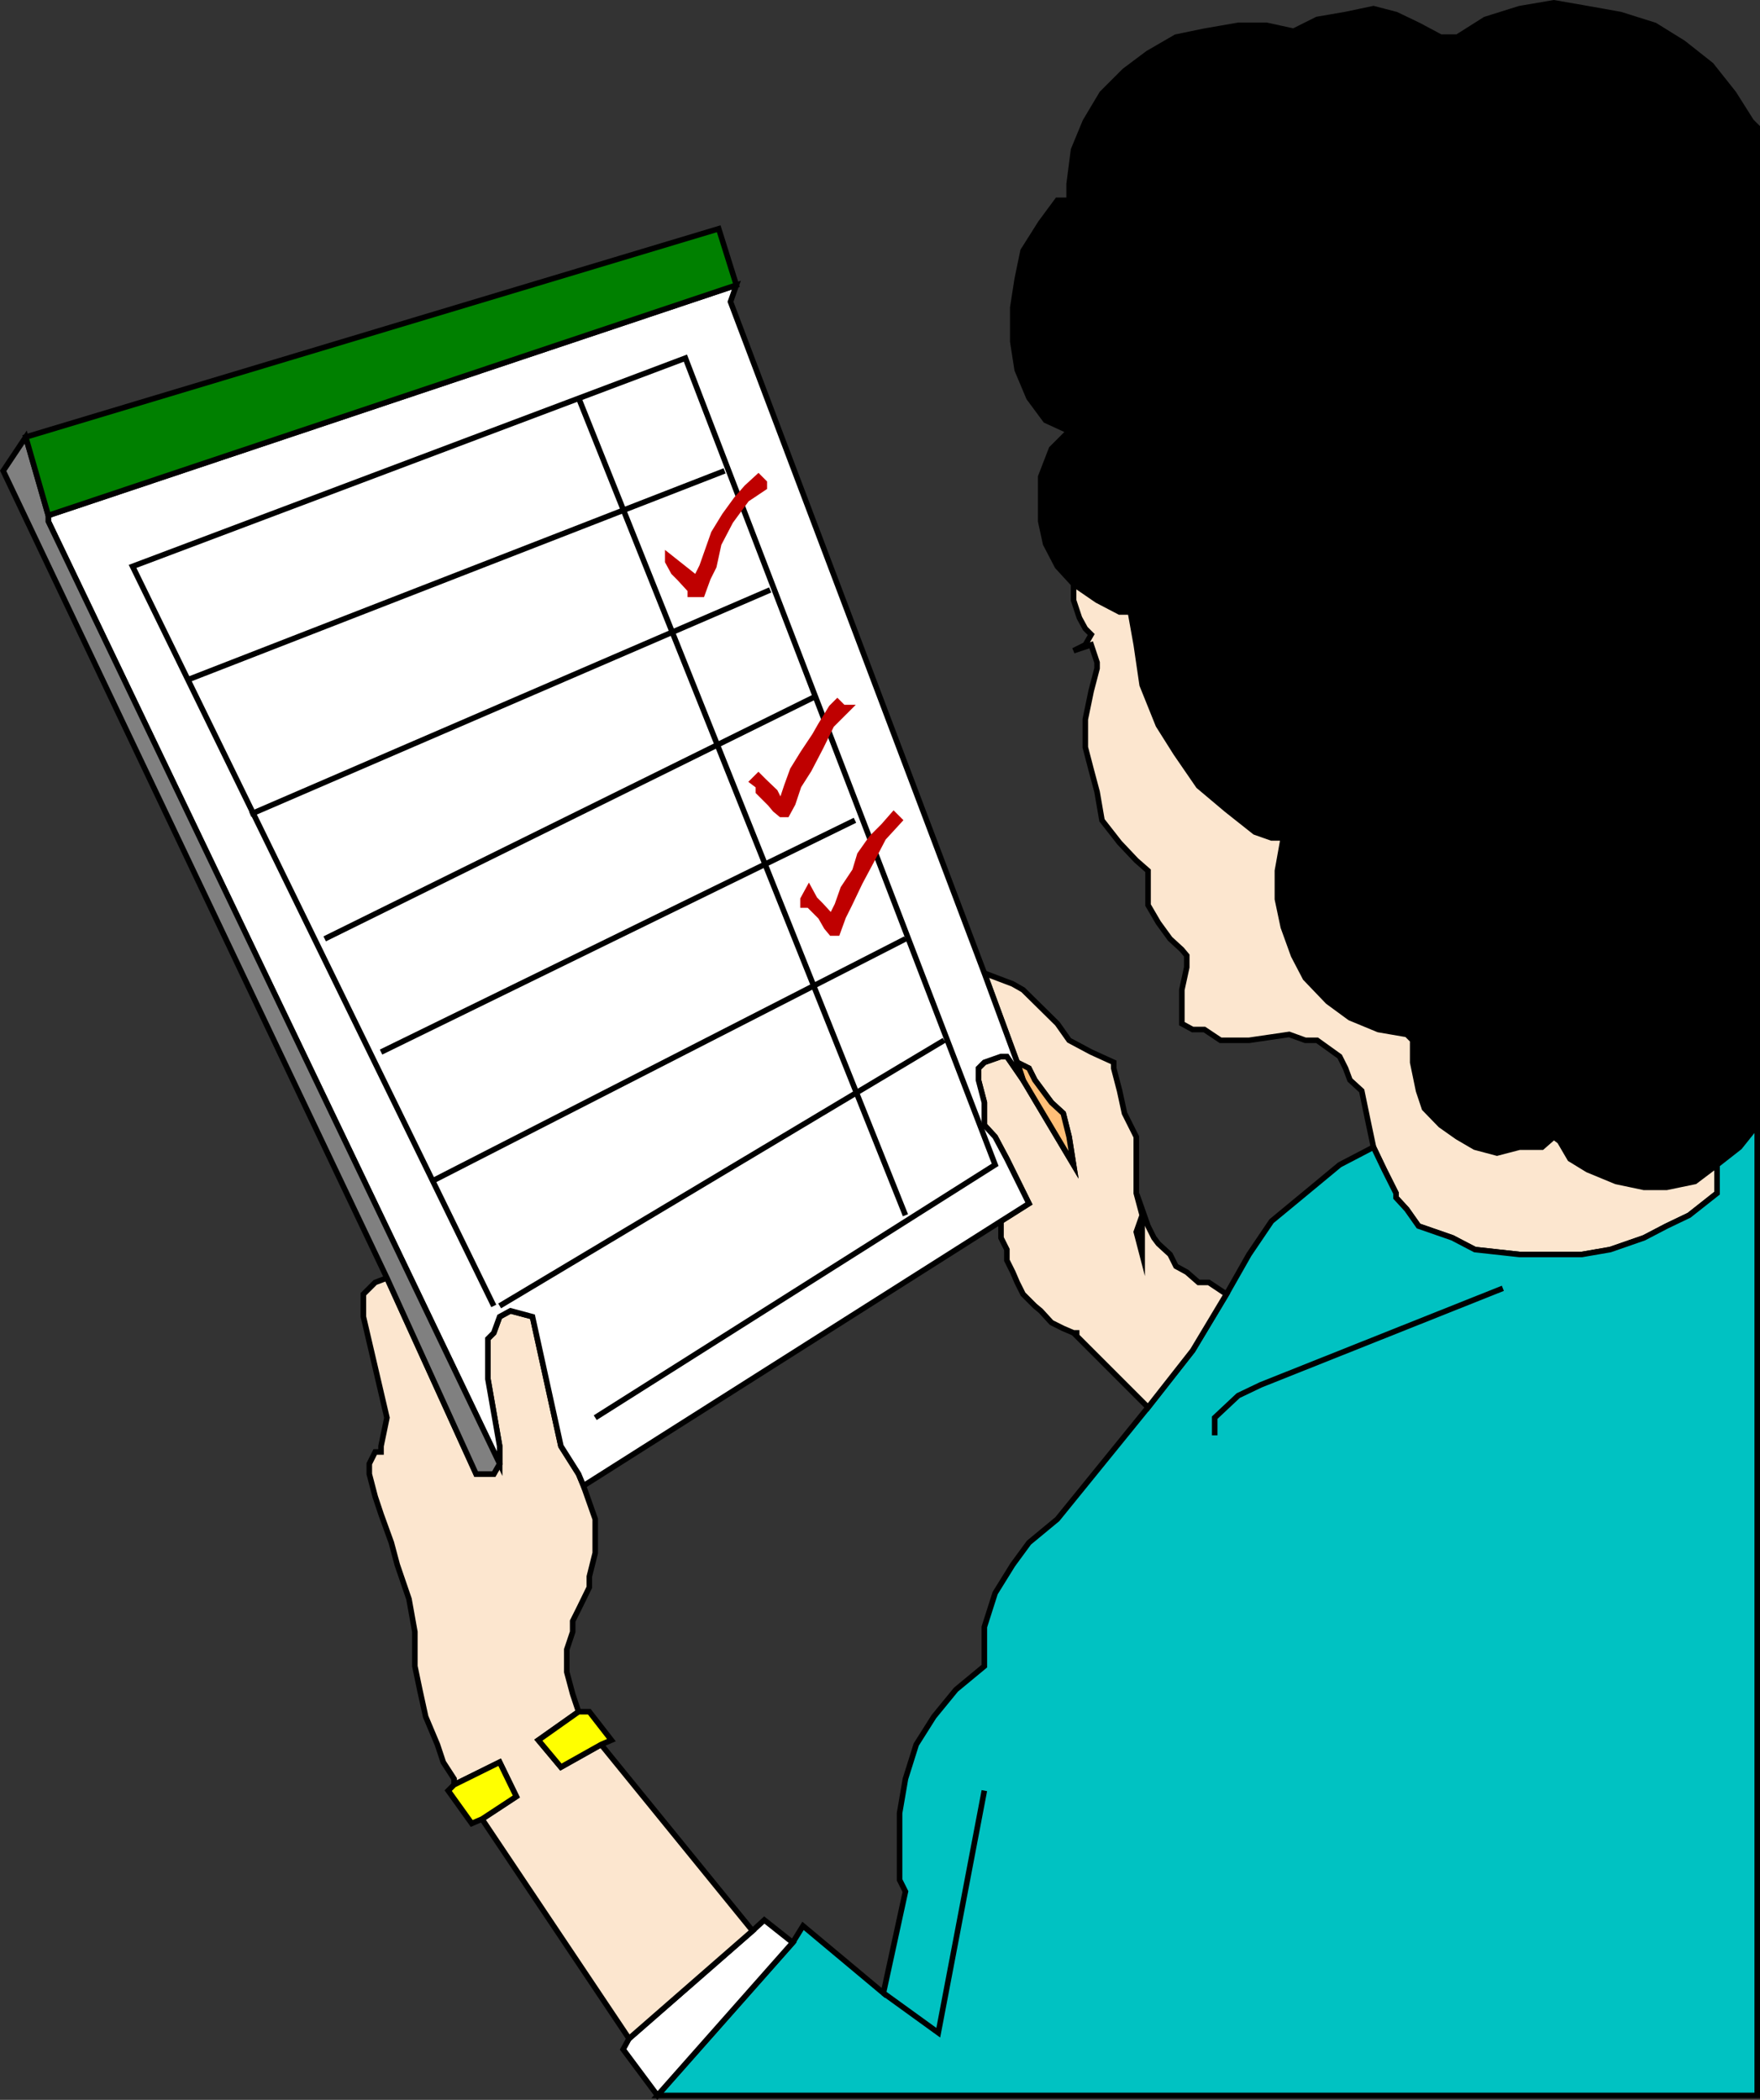
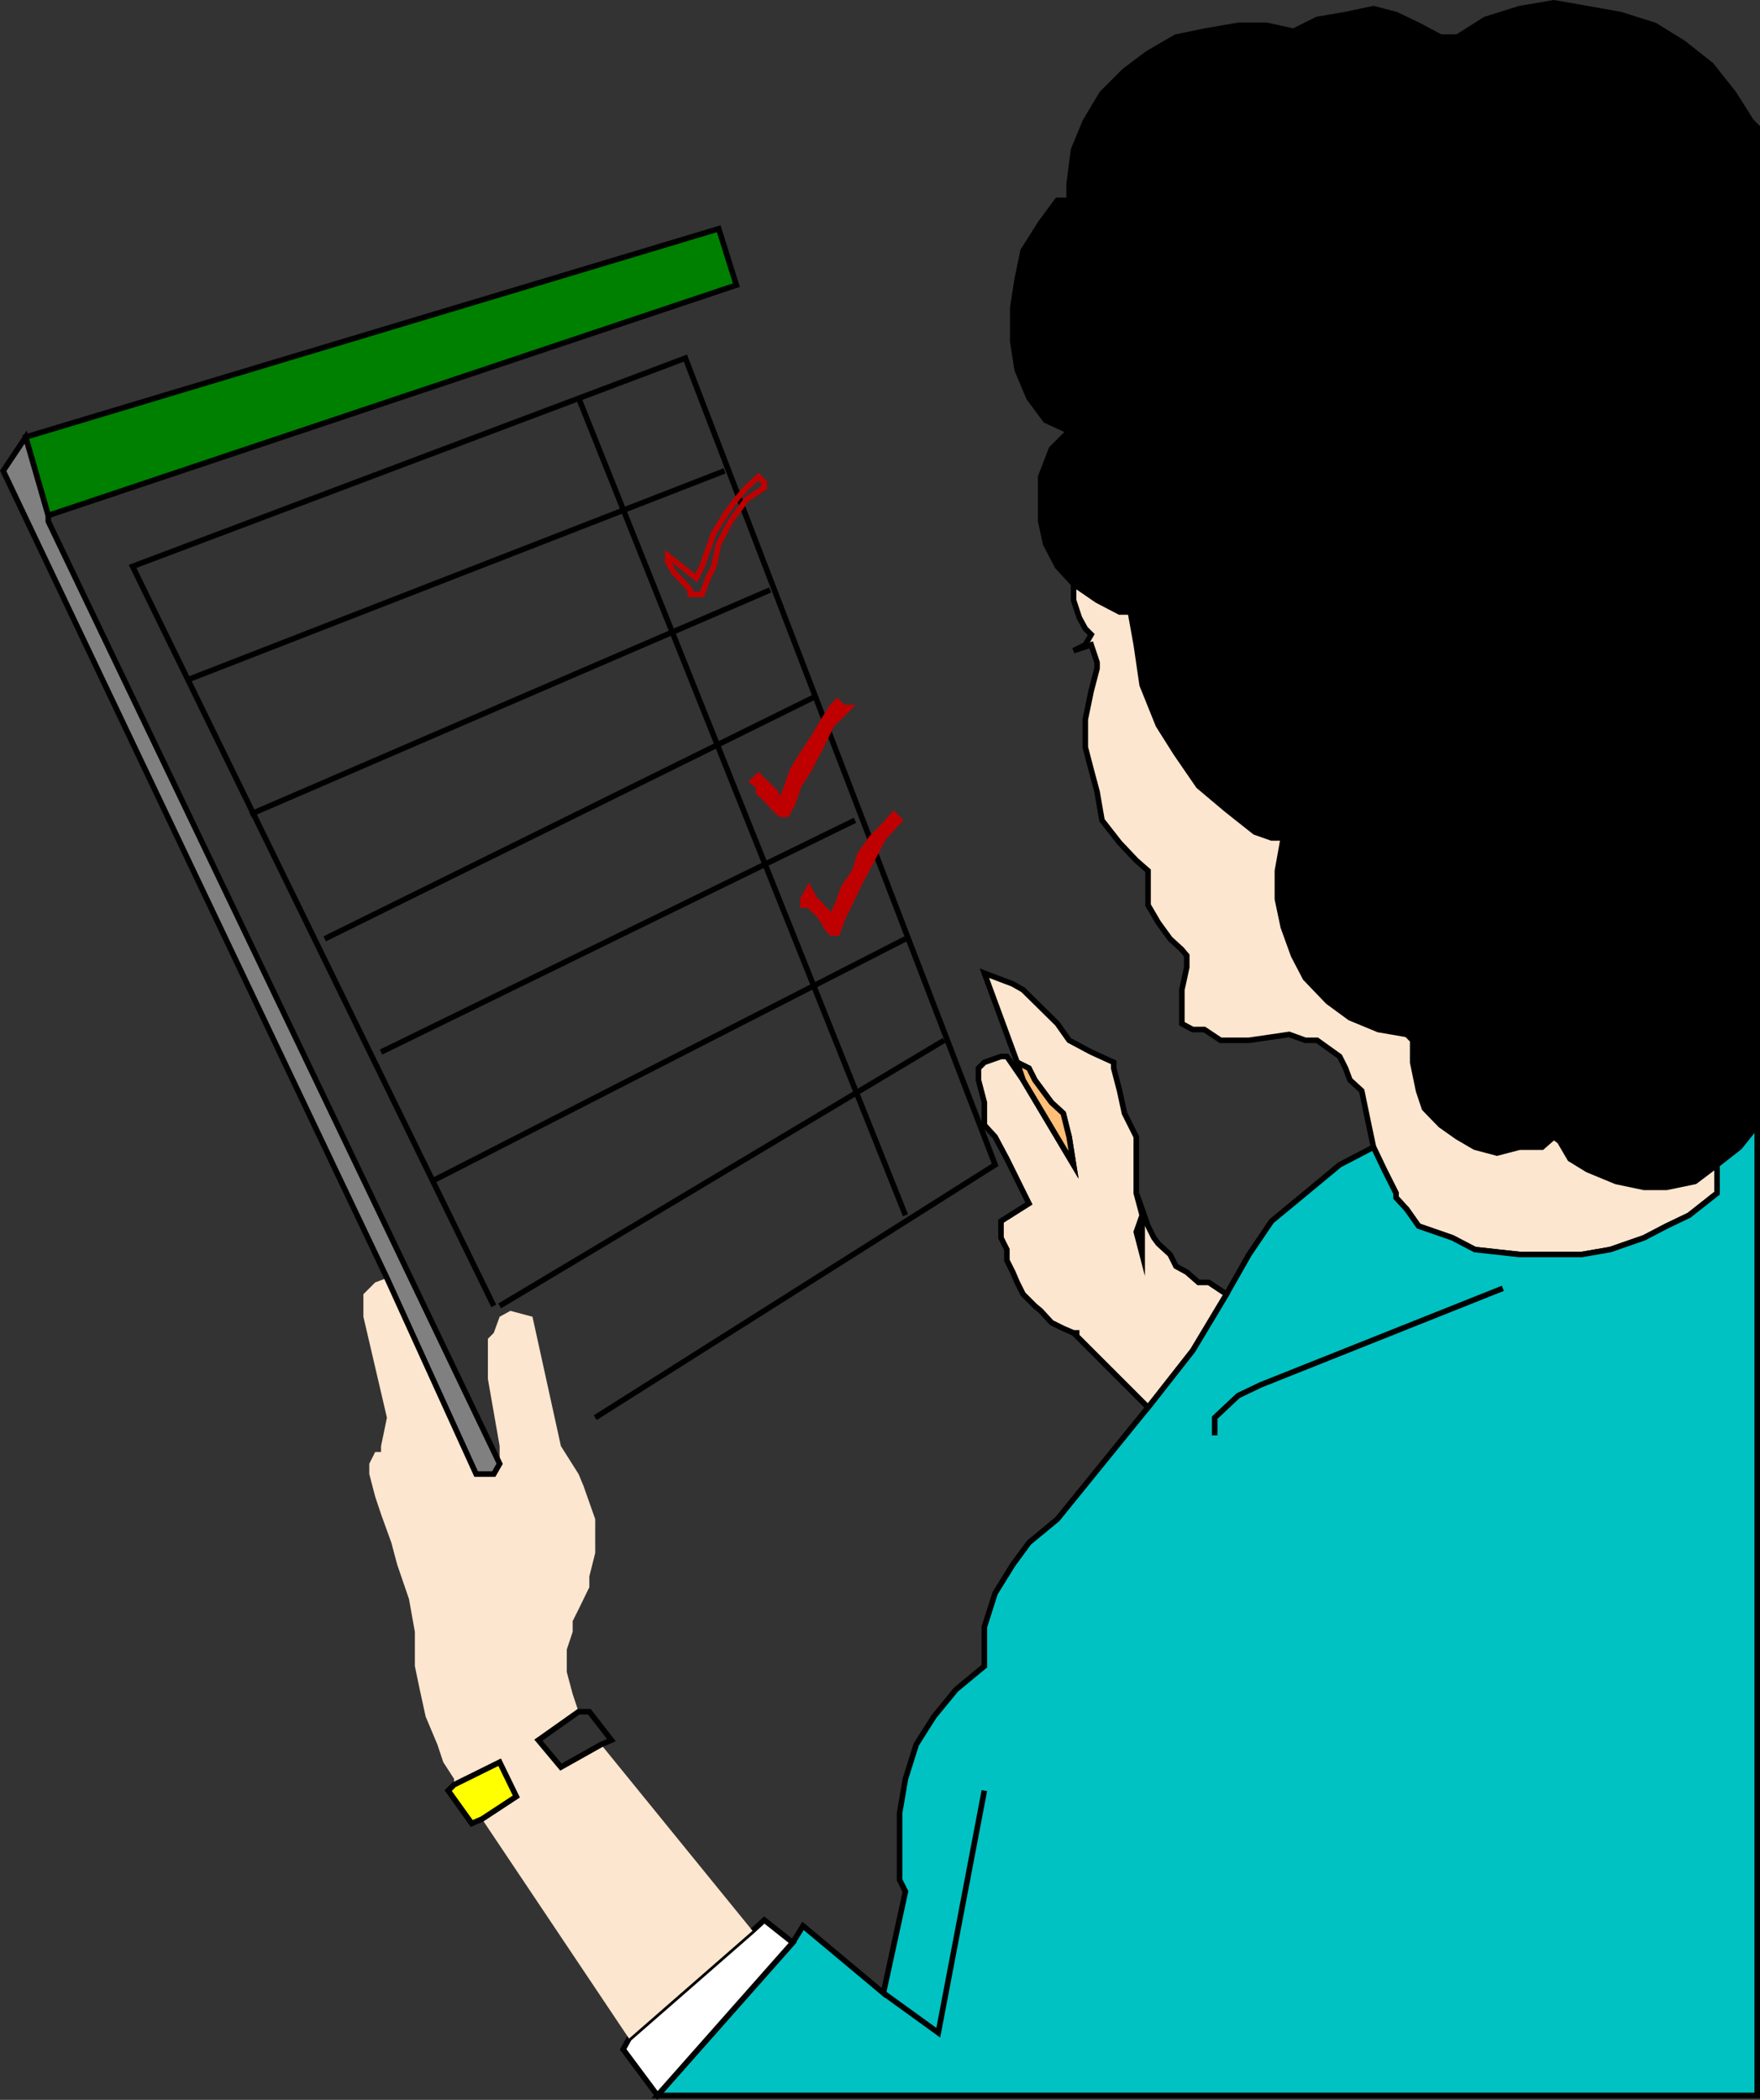
<svg xmlns="http://www.w3.org/2000/svg" width="359.12" height="428.474">
  <rect width="100%" height="100%" fill="#333333" stroke="none" />
  <path d="m358.553 229.575-4.801 5.7-3.399 2.402-4.5 3.398-5.8 1.2h-4.602l-5.7-1.2-5.8-2.398-3.598-2.203-2.101-3.598-1.2-.902-2.402 2.101h-4.597l-4.602 1.2-4.5-1.2-3.598-2.101-3.402-2.399-3.3-3.398-1.2-3.602-1.2-5.8v-4.5l-1.198-1.2-5.801-1-5.801-2.398-4.5-3.3-4.598-4.802-2.402-4.601-2.098-5.797-1.203-5.703v-5.797l1.203-6.703h-2.402l-3.398-1.2-5.801-4.597-5.7-4.8-4.601-6.7-3.598-5.703-3.3-8.2-1.2-8.199-1.203-6.699h-2.199l-4.598-2.402-4.8-3.297-3.301-3.602-2.399-4.601-1-4.598v-9.101l2.2-5.7 3.597-3.601-4.797-2.2-3.402-4.597-2.398-5.703-.903-5.797v-6.902l.903-5.801 1.199-5.797 3.601-5.703 3.399-4.598h2.398v-3.3l.903-7 2.398-5.801 3.402-5.7 4.598-4.601 4.8-3.598 5.7-3.3 5.8-1.2 6.9-1.2h5.8l5.5 1.2 4.8-2.402 5.802-1 5.699-1.2 4.601 1.2 4.598 2.203 4.5 2.398h3.402l5.7-3.601 7-2.2 7-1.199 6.898 1.2 6.7 1.199 7 2.203 5.8 3.598 5.7 4.5 4.6 5.8 3.602 5.7 1.2 1.199v203.601" />
  <path fill="none" stroke="#000" stroke-miterlimit="10" stroke-width="1.134" d="m358.553 229.575-4.801 5.7-3.399 2.402-4.5 3.398-5.8 1.2h-4.602l-5.7-1.2-5.8-2.398-3.598-2.203-2.101-3.598-1.2-.902-2.402 2.101h-4.597l-4.602 1.2-4.5-1.2-3.598-2.101-3.402-2.399-3.3-3.398-1.2-3.602-1.2-5.8v-4.5l-1.198-1.2-5.801-1-5.801-2.398-4.5-3.3-4.598-4.802-2.402-4.601-2.098-5.797-1.203-5.703v-5.797l1.203-6.703h-2.402l-3.398-1.2-5.801-4.597-5.7-4.8-4.601-6.7-3.598-5.703-3.3-8.2-1.2-8.199-1.203-6.699h-2.199l-4.598-2.402-4.8-3.297-3.301-3.602-2.399-4.601-1-4.598v-9.101l2.2-5.7 3.597-3.601-4.797-2.2-3.402-4.597-2.398-5.703-.903-5.797v-6.902l.903-5.801 1.199-5.797 3.601-5.703 3.399-4.598h2.398v-3.3l.903-7 2.398-5.801 3.402-5.7 4.598-4.601 4.8-3.598 5.7-3.3 5.8-1.2 6.9-1.2h5.8l5.5 1.2 4.8-2.402 5.802-1 5.699-1.2 4.601 1.2 4.598 2.203 4.5 2.398h3.402l5.7-3.601 7-2.2 7-1.199 6.898 1.2 6.7 1.199 7 2.203 5.8 3.598 5.7 4.5 4.6 5.8 3.602 5.7 1.2 1.199zm0 0" />
  <path fill="#fce6cf" d="M268.752 212.275h-2.399l-3.3-1.2-8.2 1.2h-5.8l-3.301-2.2h-2.399l-2.203-1.199v-6.902l1-4.598v-2.402l-1-1.2-2.398-2.199-2.399-3.3-2.101-3.598v-7l-2.399-2.102-3.402-3.601-3.598-4.598-1-5.8-1.203-4.5-1.199-4.602v-5.7l1.2-5.8 1.202-4.598v-1.2l-1.203-3.6-3.597 1.199 2.398-1.2 1.2-2.101-1.2-1.2-1.2-2.199-1.198-3.601v-3.297l4.8 3.297 4.598 2.402h2.2l1.202 6.7 1.2 8.199 3.3 8.199 3.598 5.703 4.602 6.7 5.699 4.8 5.8 4.598 3.399 1.199h2.402l-1.203 6.703v5.797l1.203 5.703 2.098 5.797 2.402 4.601 4.598 4.801 4.5 3.3 5.8 2.4 5.802 1 1.199 1.199v4.5l1.199 5.8 1.2 3.602 3.3 3.398 3.402 2.399 3.598 2.101 4.5 1.2 4.602-1.2h4.597l2.403-2.101 1.199.902 2.101 3.598 3.598 2.203 5.8 2.398 5.7 1.2h4.602l5.8-1.2 4.5-3.398v5.797l-5.703 4.5-4.597 2.203-4.602 2.398-6.898 2.399-5.801 1h-12.7l-9.101-1-4.598-2.399-6.902-2.398-2.398-3.402-2.2-2.399v-.902l-2.402-4.797-2.2-4.602-1.198-5.699-1.2-5.8-2.402-2.2-.898-2.402-1.2-2.399-4.601-3.3" />
  <path fill="none" stroke="#000" stroke-miterlimit="10" stroke-width="1.134" d="M268.752 212.275h-2.399l-3.3-1.2-8.2 1.2h-5.8l-3.301-2.2h-2.399l-2.203-1.199v-6.902l1-4.598v-2.402l-1-1.2-2.398-2.199-2.399-3.3-2.101-3.598v-7l-2.399-2.102-3.402-3.601-3.598-4.598-1-5.8-1.203-4.5-1.199-4.602v-5.7l1.2-5.8 1.202-4.598v-1.2l-1.203-3.6-3.597 1.199 2.398-1.2 1.2-2.101-1.2-1.2-1.2-2.199-1.198-3.601v-3.297l4.8 3.297 4.598 2.402h2.2l1.202 6.7 1.2 8.199 3.3 8.199 3.598 5.703 4.602 6.7 5.699 4.8 5.8 4.598 3.399 1.199h2.402l-1.203 6.703v5.797l1.203 5.703 2.098 5.797 2.402 4.601 4.598 4.801 4.5 3.3 5.8 2.4 5.802 1 1.199 1.199v4.5l1.199 5.8 1.2 3.602 3.3 3.398 3.402 2.399 3.598 2.101 4.5 1.2 4.602-1.2h4.597l2.403-2.101 1.199.902 2.101 3.598 3.598 2.203 5.8 2.398 5.7 1.2h4.602l5.8-1.2 4.5-3.398v5.797l-5.703 4.5-4.597 2.203-4.602 2.398-6.898 2.399-5.801 1h-12.7l-9.101-1-4.598-2.399-6.902-2.398-2.398-3.402-2.2-2.399v-.902l-2.402-4.797-2.2-4.602-1.198-5.699-1.2-5.8-2.402-2.2-.898-2.402-1.2-2.399zm0 0" />
  <path fill="#00c2c2" d="m280.252 234.075 2.199 4.602 2.402 4.797v.902l2.2 2.399 2.398 3.402 6.902 2.398 4.598 2.399 9.102 1h12.699l5.8-1 6.899-2.399 4.602-2.398 4.597-2.203 5.703-4.5v-5.797l4.598-3.602 3.602-4.5v198H134.15l27.602-31.199 2.101-3.402 16.399 13.703 4.5-20.703-1.2-2.399v-13.601l1.2-7 2.199-7 3.602-5.7 4.5-5.5 5.8-4.8v-8l2.2-6.899 3.597-5.8 3.301-4.5 5.8-4.801 18.5-22.797 9.102-11.602 6.899-11.5 4.601-8.101 4.598-6.797 6.902-5.703 7-5.797 6.899-3.602" />
  <path fill="none" stroke="#000" stroke-miterlimit="10" stroke-width="1.134" d="m280.252 234.075 2.199 4.602 2.402 4.797v.902l2.2 2.399 2.398 3.402 6.902 2.398 4.598 2.399 9.102 1h12.699l5.8-1 6.899-2.399 4.602-2.398 4.597-2.203 5.703-4.5v-5.797l4.598-3.602 3.602-4.5v198H134.15l27.602-31.199 2.101-3.402 16.399 13.703 4.5-20.703-1.2-2.399v-13.601l1.2-7 2.199-7 3.602-5.7 4.5-5.5 5.8-4.8v-8l2.2-6.899 3.597-5.8 3.301-4.5 5.8-4.801 18.5-22.797 9.102-11.602 6.899-11.5 4.601-8.101 4.598-6.797 6.902-5.703 7-5.797zm0 0" />
  <path fill="none" stroke="#000" stroke-miterlimit="10" stroke-width="1.134" d="m180.252 406.677 11.199 8.098 9.402-49.399m47-72.5v-3.601l4.797-4.5 4.602-2.2 49.398-19.699" />
  <path fill="#fff" d="m127.15 418.177 1.203-2.203 25.2-22 2.398-2.2 5.8 4.602-27.6 31.2-7-9.4" />
  <path fill="none" stroke="#000" stroke-miterlimit="10" stroke-width="1.134" d="m127.15 418.177 1.203-2.203 25.2-22 2.398-2.2 5.8 4.602-27.6 31.2zm0 0" />
  <path fill="#fce6cf" d="m153.553 393.974-30.903-38-8.199 4.601-4.598-5.5 8.2-5.8-1.2-3.598-1.203-4.5v-4.602l1.203-3.601v-2.2l1.2-2.398 2.199-4.5v-2.2l1.199-4.8v-6.902l-2.398-6.797-1-2.402-3.602-5.7-5.8-26.398-4.5-1.203-2.2 1.203-1.2 3.297-1.198 1.203v8.2l2.398 13.698v3.602l-1.2 2.098h-3.6l-18.2-40-2.398.902-2.403 2.398v4.602l4.801 20.598-1.2 5.8v1.2h-1.198l-1.2 2.402v2.098l1.2 4.601 1.199 3.598 2.101 5.8 1.2 4.5 2.398 7 1.2 6.7v7l1 4.8 1.202 5.5 2.399 5.7 1.199 3.601 2.2 3.399v1.203l9.3-4.602 3.402 7-7 4.602 30 44.797 25.2-22" />
-   <path fill="none" stroke="#000" stroke-miterlimit="10" stroke-width="1.134" d="m153.553 393.974-30.903-38-8.199 4.601-4.598-5.5 8.2-5.8-1.2-3.598-1.203-4.5v-4.602l1.203-3.601v-2.2l1.2-2.398 2.199-4.5v-2.2l1.199-4.8v-6.902l-2.398-6.797-1-2.402-3.602-5.7-5.8-26.398-4.5-1.203-2.2 1.203-1.2 3.297-1.198 1.203v8.2l2.398 13.698v3.602l-1.2 2.098h-3.6l-18.2-40-2.398.902-2.403 2.398v4.602l4.801 20.598-1.2 5.8v1.2h-1.198l-1.2 2.402v2.098l1.2 4.601 1.199 3.598 2.101 5.8 1.2 4.5 2.398 7 1.2 6.7v7l1 4.8 1.202 5.5 2.399 5.7 1.199 3.601 2.2 3.399v1.203l9.3-4.602 3.402 7-7 4.602 30 44.797zm0 0" />
  <path fill="#ff0" d="m91.451 365.376 1.2-1.2 9.3-4.6 3.402 7-7 4.6-2.101.9-4.801-6.7" />
  <path fill="none" stroke="#000" stroke-miterlimit="10" stroke-width="1.134" d="m91.451 365.376 1.2-1.2 9.3-4.6 3.402 7-7 4.6-2.101.9zm0 0" />
-   <path fill="#ff0" d="m114.451 360.575 8.2-4.601 2.1-.899-4.5-5.8h-2.198l-8.2 5.8 4.598 5.5" />
  <path fill="none" stroke="#000" stroke-miterlimit="10" stroke-width="1.134" d="m114.451 360.575 8.2-4.601 2.1-.899-4.5-5.8h-2.198l-8.2 5.8zm0 0" />
  <path fill="#fce6cf" d="m243.353 275.575-9.101 11.602-15.2-15.203h1.2-1.2l-2.101-.899-2.398-1.199-2.2-2.402-1.203-1-2.398-2.399-1.2-2.398-.902-2.102-1.199-2.398v-2.203l-1.2-2.399v-3.398l5.7-3.602-4.5-9.101-2.398-4.5-2.2-2.399v-4.601l-1.203-4.598v-2.402l1.203-1.2 3.399-1.199h1.199l3.3 4.801 10.302 17.3-.903-5.702-1.199-4.797-2.398-2.203-3.403-4.598-1.199-2.402-2.398-1.2-6.7-18.199 5.797 2.2 2.102 1.199 7 6.902 2.398 3.399 4.5 2.402 4.602 2.098v1.199l1.199 4.601 1 4.602 2.402 4.797v11.5l1.2 4.5-1.2 3.402 1.2 4.598v-9.2l1.199 3.403 1.199 2.398.902 1.2 2.399 2.199 1.199 2.402 2.2 1.2 2.402 2.1h2.097l3.602 2.4-6.899 11.5" />
  <path fill="none" stroke="#000" stroke-miterlimit="10" stroke-width="1.134" d="m243.353 275.575-9.101 11.602-15.2-15.203h1.2-1.2l-2.101-.899-2.398-1.199-2.2-2.402-1.203-1-2.398-2.399-1.2-2.398-.902-2.102-1.199-2.398v-2.203l-1.2-2.399v-3.398l5.7-3.602-4.5-9.101-2.398-4.5-2.2-2.399v-4.601l-1.203-4.598v-2.402l1.203-1.2 3.399-1.199h1.199l3.3 4.801 10.302 17.3-.903-5.702-1.199-4.797-2.398-2.203-3.403-4.598-1.199-2.402-2.398-1.2-6.7-18.199 5.797 2.2 2.102 1.199 7 6.902 2.398 3.399 4.5 2.402 4.602 2.098v1.199l1.199 4.601 1 4.602 2.402 4.797v11.5l1.2 4.5-1.2 3.402 1.2 4.598v-9.2l1.199 3.403 1.199 2.398.902 1.2 2.399 2.199 1.199 2.402 2.2 1.2 2.402 2.1h2.097l3.602 2.4zm0 0" />
  <path fill="#ffbf78" d="m208.752 220.376 10.3 17.3-.902-5.702-1.199-4.797-2.398-2.203-3.403-4.598-1.199-2.402-2.398-1.2 1.199 3.602" />
  <path fill="none" stroke="#000" stroke-miterlimit="10" stroke-width="1.134" d="m208.752 220.376 10.3 17.3-.902-5.702-1.199-4.797-2.398-2.203-3.403-4.598-1.199-2.402-2.398-1.2zm0 0" />
-   <path fill="#fff" d="m150.252 58.177-140.399 47v1.2l92.098 192.3v-3.602l-2.398-13.699v-8.2l1.199-1.202 1.199-3.297 2.2-1.203 4.5 1.203 5.8 26.398 3.602 5.7 1 2.402 85.199-54 5.699-3.602-4.5-9.101-2.398-4.5-2.2-2.399v-4.601l-1.203-4.598v-2.402l1.203-1.2 3.399-1.199h1.199l3.3 4.801-1.198-3.601-6.7-18.2-51.8-137 1.199-3.398" />
-   <path fill="none" stroke="#000" stroke-miterlimit="10" stroke-width="1.134" d="m150.252 58.177-140.399 47v1.2l92.098 192.3v-3.602l-2.398-13.699v-8.2l1.199-1.202 1.199-3.297 2.2-1.203 4.5 1.203 5.8 26.398 3.602 5.7 1 2.402 85.199-54 5.699-3.602-4.5-9.101-2.398-4.5-2.2-2.399v-4.601l-1.203-4.598v-2.402l1.203-1.2 3.399-1.199h1.199l3.3 4.801-1.198-3.601-6.7-18.2-51.8-137zm0 0" />
  <path fill="gray" d="M100.752 300.775H97.15l-18.199-40-78.3-164.7 4.6-6.898 4.602 16v1.2l92.098 192.3-1.2 2.098" />
  <path fill="none" stroke="#000" stroke-miterlimit="10" stroke-width="1.134" d="M100.752 300.775H97.15l-18.199-40-78.3-164.7 4.6-6.898 4.602 16v1.2l92.098 192.3Zm0 0" />
  <path fill="green" d="m5.252 89.177 141.398-42.5 3.602 11.5-140.399 47-4.601-16" />
  <path fill="none" stroke="#000" stroke-miterlimit="10" stroke-width="1.134" d="m5.252 89.177 141.398-42.5 3.602 11.5-140.399 47Zm95.5 177.297-73.7-150.899 112.801-42.5 63.2 164.602-81.602 51.598m-82.801-150.7 109.203-42.5m-96.8 70.102 106.097-45.8m-90.898 71.198 100-49.398m-88.5 72.5 96.699-47.3m-86.398 73.698 96.699-49.5m-82.801 74.899 90.7-54.2M118.053 81.177l66.699 166.797" />
-   <path fill="#bf0000" d="m136.252 113.376 5.8 4.598 1.2-2.399 1.199-3.398 1.2-3.402 2.202-3.598 2.399-3.3 2.101-2.403 2.399-2.2 1.199 1.2v1l-3.598 2.402-3.3 4.5-2.403 4.598-1 4.601-1.199 2.399-1.2 3.3h-2.398v-.898l-2.203-2.402-1.199-1.2-1.2-2.199v-1.199" />
  <path fill="none" stroke="#bf0000" stroke-miterlimit="10" stroke-width="1.134" d="m136.252 113.376 5.8 4.598 1.2-2.399 1.199-3.398 1.2-3.402 2.202-3.598 2.399-3.3 2.101-2.403 2.399-2.2 1.199 1.2v1l-3.598 2.402-3.3 4.5-2.403 4.598-1 4.601-1.199 2.399-1.2 3.3h-2.398v-.898l-2.203-2.402-1.199-1.2-1.2-2.199zm0 0" />
  <path fill="#bf0000" d="m154.752 158.275 1.199 1.199 2.2 2.101 1.202 2.399 1.2-3.598 1.199-3.3 2.101-3.4 2.399-3.6 1.199-2.102 2.2-3.598 1.202-1.2 1.2 1.2h1.199l-3.602 3.598-2.199 4.5-2.398 4.601-2.102 3.301-1.2 3.598-1.198 2.203h-1.2l-1.203-1-1-1.203-2.398-2.399v-1.199l-1.2-.902 1.2-1.2" />
  <path fill="none" stroke="#bf0000" stroke-miterlimit="10" stroke-width="1.134" d="m154.752 158.275 1.199 1.199 2.2 2.101 1.202 2.399 1.2-3.598 1.199-3.3 2.101-3.4 2.399-3.6 1.199-2.102 2.2-3.598 1.202-1.2 1.2 1.2h1.199l-3.602 3.598-2.199 4.5-2.398 4.601-2.102 3.301-1.2 3.598-1.198 2.203h-1.2l-1.203-1-1-1.203-2.398-2.399v-1.199l-1.2-.902zm0 0" />
  <path fill="#bf0000" d="m165.053 181.275 1.199 2.199 1.199 1.203 2.2 2.398 1.202-2.398 1.2-3.402 2.398-3.598 1-3.3 2.402-3.403 2.399-2.399 2.101-2.398 1.2 1.2-3.301 3.597-2.399 4.601-2.402 4.5-2.2 4.602-1.198 2.398-1.2 3.301h-1.203l-1-1.2-1.199-2.1-2.398-2.4h-1.2v-1.202l1.2-2.2" />
  <path fill="none" stroke="#bf0000" stroke-miterlimit="10" stroke-width="1.134" d="m165.053 181.275 1.199 2.199 1.199 1.203 2.2 2.398 1.202-2.398 1.2-3.402 2.398-3.598 1-3.3 2.402-3.403 2.399-2.399 2.101-2.398 1.2 1.2-3.301 3.597-2.399 4.601-2.402 4.5-2.2 4.602-1.198 2.398-1.2 3.301h-1.203l-1-1.2-1.199-2.1-2.398-2.4h-1.2v-1.202zm0 0" />
</svg>